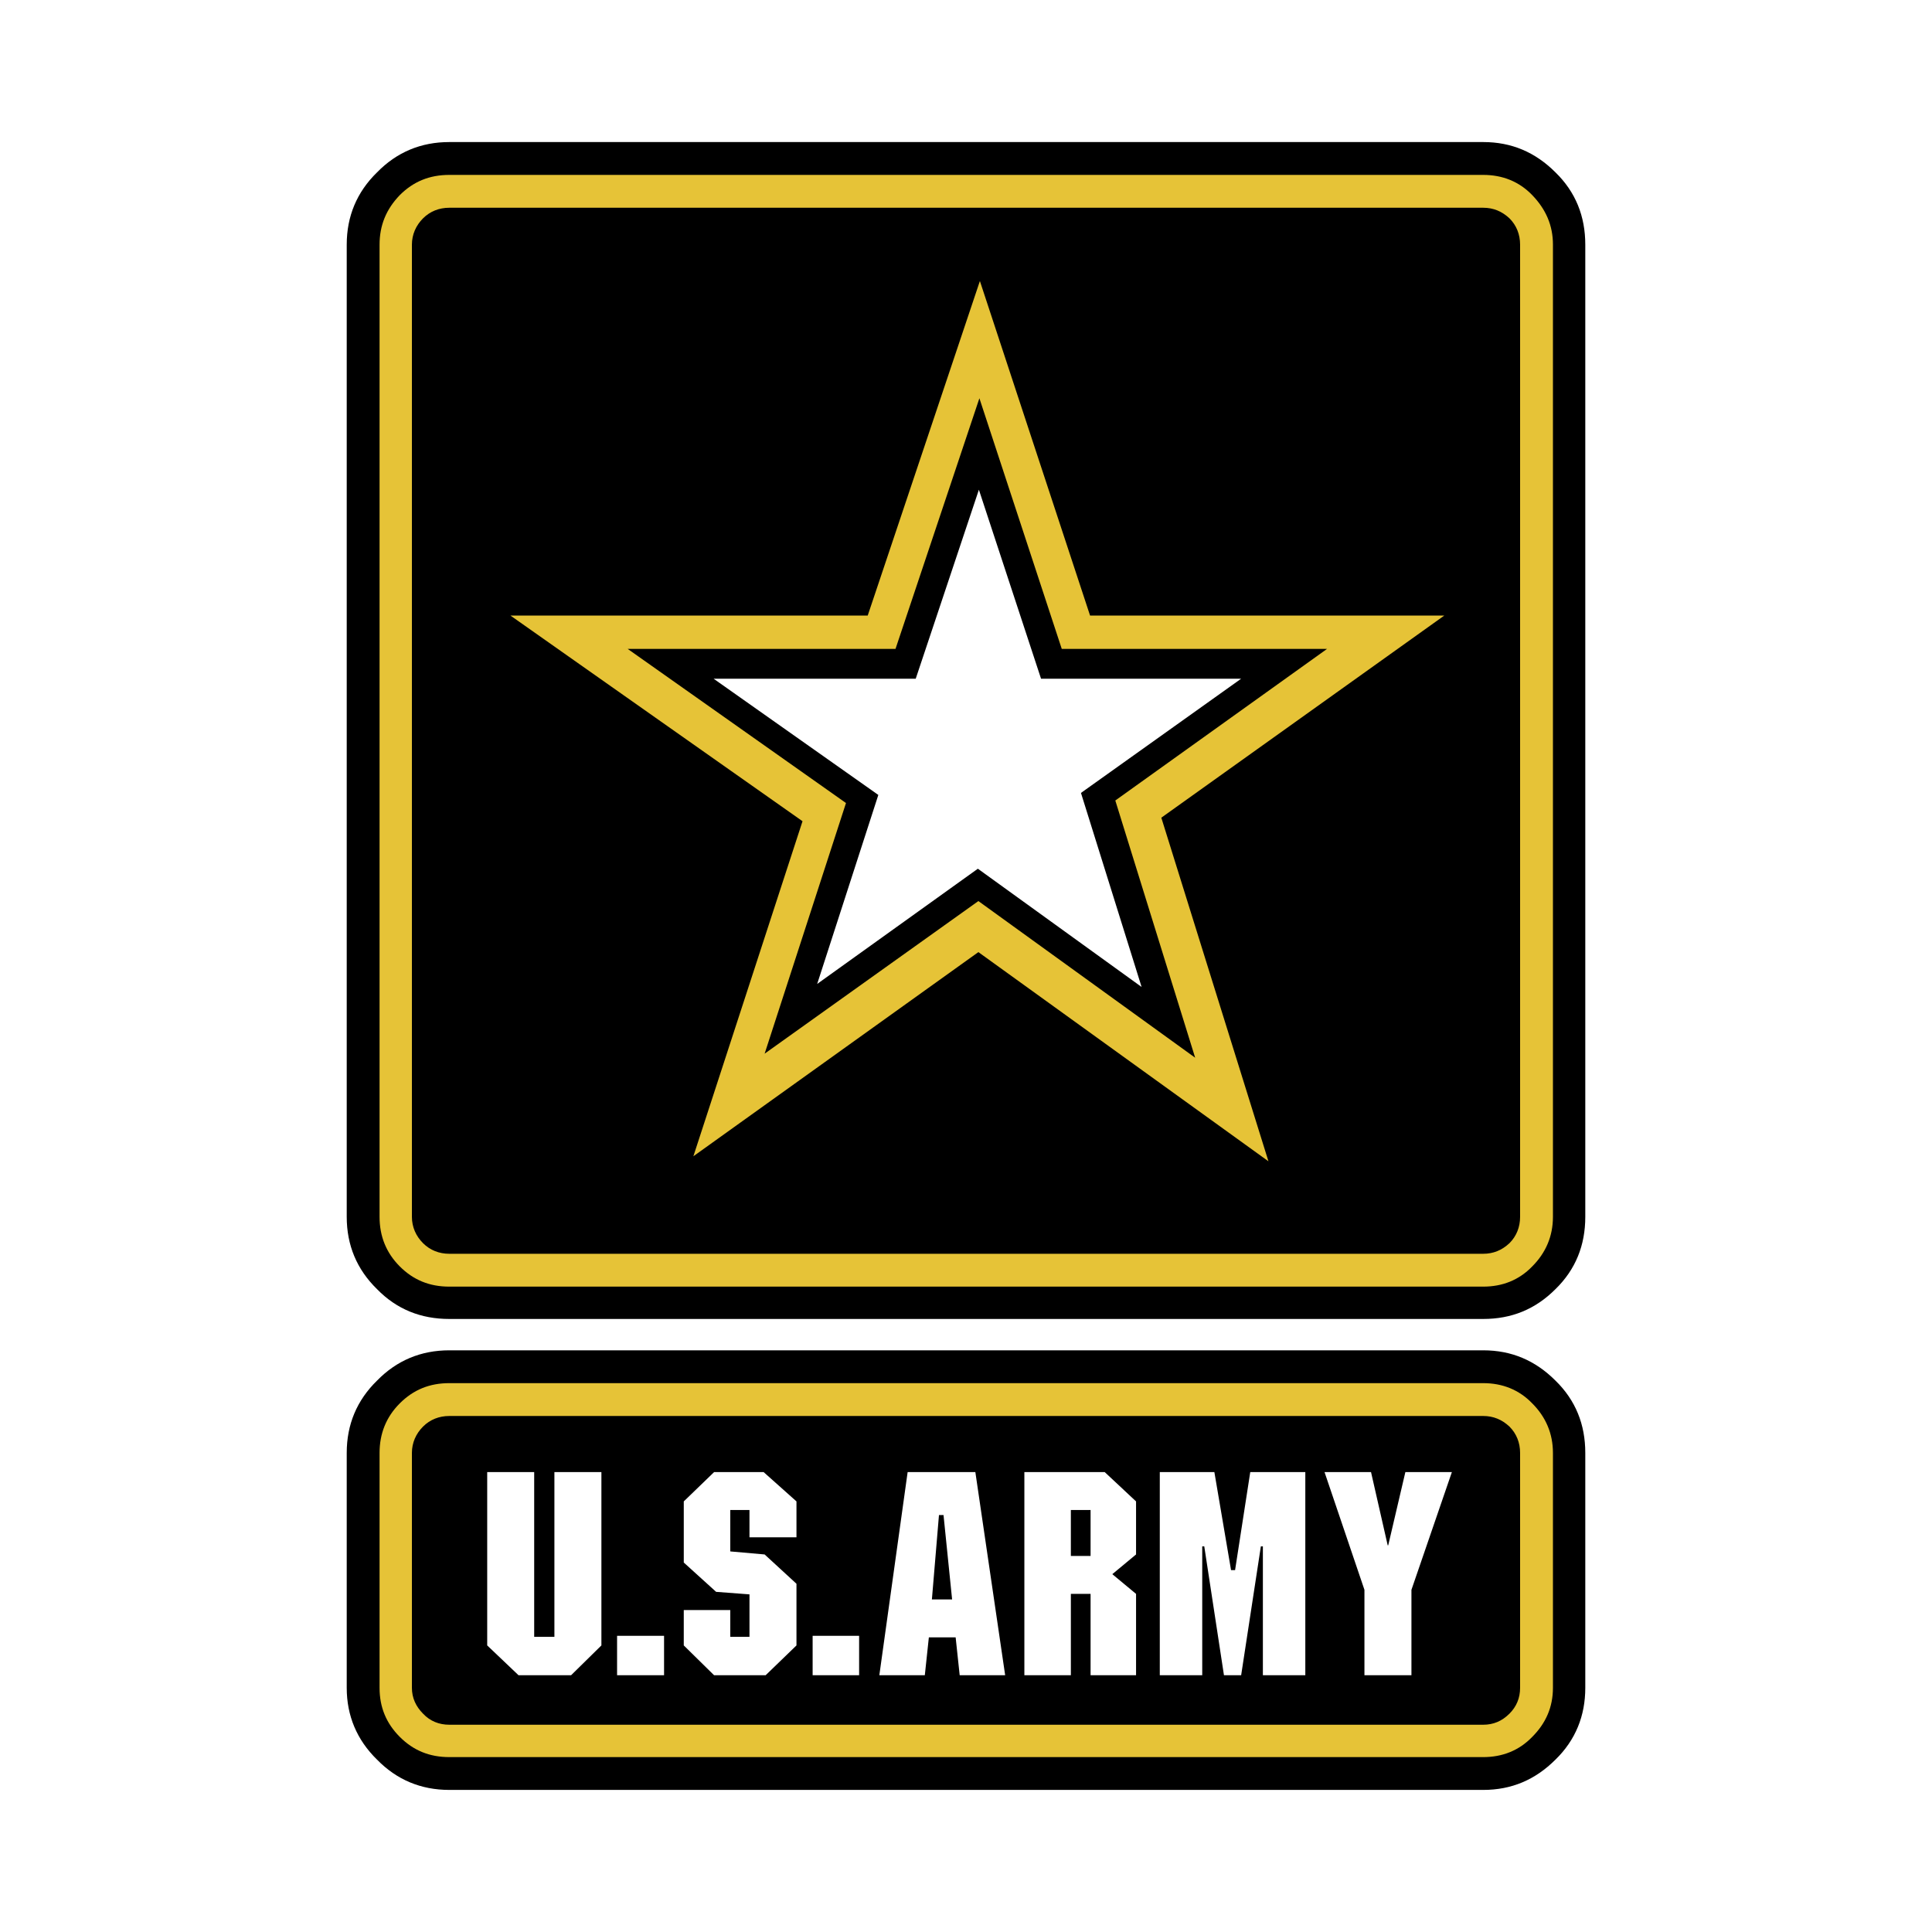
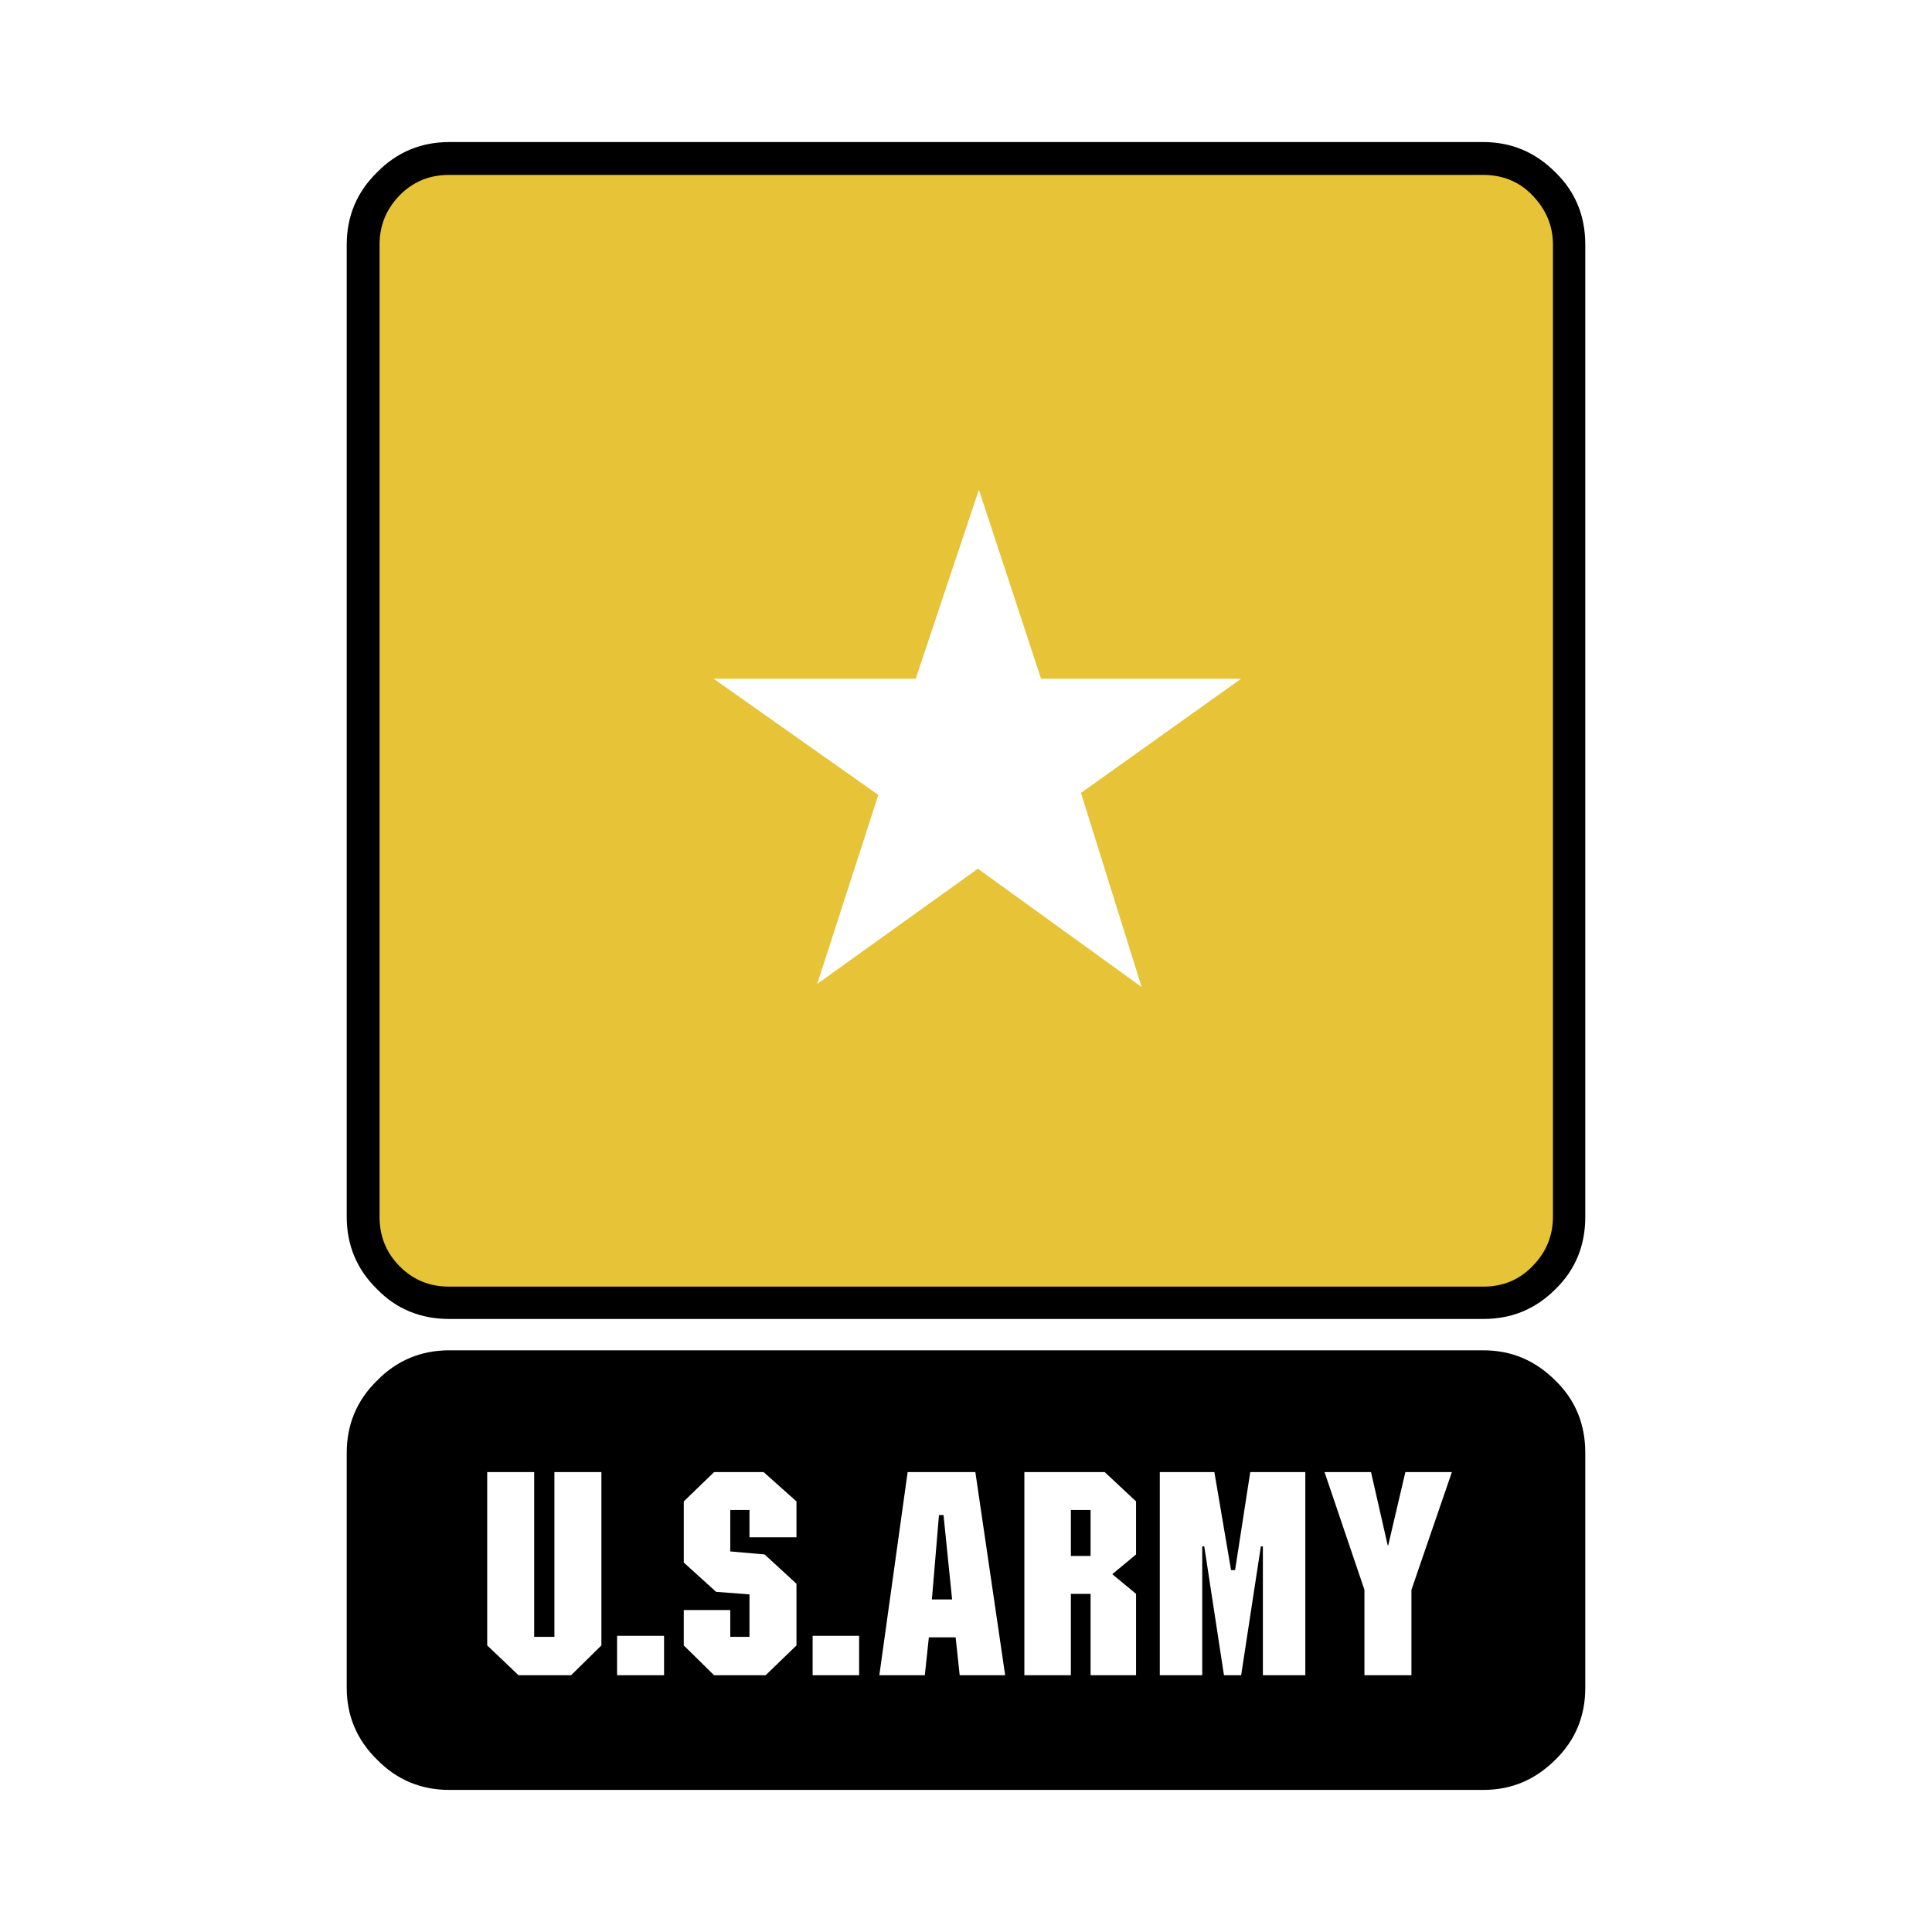
<svg xmlns="http://www.w3.org/2000/svg" width="2500" height="2500" viewBox="0 0 192.756 192.756">
  <g fill-rule="evenodd" clip-rule="evenodd">
-     <path fill="#fff" d="M0 0h192.756v192.756H0V0z" />
    <path d="M155.189 17.198c-2.016-2.017-4.387-3.025-7.209-3.025H44.826c-2.823 0-5.243 1.008-7.209 3.025-2.017 1.966-3.024 4.386-3.024 7.209v97.002c0 2.822 1.008 5.242 3.024 7.209 1.967 2.018 4.387 2.975 7.209 2.975H147.98c2.822 0 5.193-.957 7.209-2.975 2.018-1.967 2.975-4.387 2.975-7.209V24.408c0-2.824-.957-5.244-2.975-7.21z" />
    <path d="M154.938 24.408c0-1.916-.705-3.529-2.066-4.941-1.312-1.361-2.975-2.017-4.891-2.017H44.826c-1.966 0-3.579.656-4.94 2.017-1.361 1.412-2.017 3.025-2.017 4.941v97.002c0 1.916.656 3.578 2.017 4.941 1.361 1.361 2.975 2.016 4.94 2.016H147.98c1.916 0 3.578-.654 4.891-2.016 1.361-1.363 2.066-3.025 2.066-4.941V24.408h.001z" fill="#e6c337" />
-     <path d="M150.602 21.785c-.756-.705-1.613-1.058-2.621-1.058H44.826c-1.008 0-1.916.353-2.621 1.058-.706.707-1.109 1.614-1.109 2.623v97.002c0 1.008.403 1.916 1.109 2.621.706.707 1.613 1.059 2.621 1.059H147.98c1.008 0 1.865-.352 2.621-1.059.705-.705 1.059-1.613 1.059-2.621V24.408c0-1.009-.353-1.916-1.058-2.623z" />
    <path fill="#e6c337" d="M144.098 61.414h-35.342L97.764 28.038 86.572 61.414H50.927l29.141 20.519-10.89 33.428 28.435-20.369 28.94 20.871-10.688-34.282 28.233-20.167z" />
-     <path d="M132.4 64.741h-26.468l-8.217-25.007-8.37 25.007H62.624l21.78 15.377-8.117 25.007 21.326-15.226 21.629 15.63-7.967-25.663L132.4 64.741z" />
    <path fill="#fff" d="M107.848 79.11l15.982-11.395h-19.965L97.664 48.86l-6.302 18.855H71.195l16.436 11.597-6.101 18.856 16.032-11.496 16.336 11.799-6.05-19.361z" />
    <path d="M44.826 134.721c-2.823 0-5.243 1.008-7.209 3.023-2.017 1.967-3.024 4.387-3.024 7.209v23.445c0 2.773 1.008 5.193 3.024 7.16 1.967 2.016 4.387 3.023 7.209 3.023H147.98c2.822 0 5.193-1.008 7.209-3.023 2.018-1.967 2.975-4.387 2.975-7.16v-23.445c0-2.822-.957-5.242-2.975-7.209-2.016-2.016-4.387-3.023-7.209-3.023H44.826z" />
-     <path d="M39.886 140.014c-1.361 1.361-2.017 3.025-2.017 4.939v23.445c0 1.916.656 3.529 2.017 4.891s2.975 2.018 4.94 2.018H147.98c1.916 0 3.578-.656 4.891-2.018 1.361-1.361 2.066-2.975 2.066-4.891v-23.445c0-1.914-.705-3.578-2.066-4.939-1.312-1.361-2.975-2.018-4.891-2.018H44.826c-1.966 0-3.579.656-4.94 2.018z" fill="#e6c337" />
-     <path d="M44.826 141.273c-1.008 0-1.916.354-2.621 1.059-.706.707-1.109 1.613-1.109 2.621v23.445c0 1.008.403 1.865 1.109 2.572.706.756 1.613 1.107 2.621 1.107H147.98c1.008 0 1.865-.352 2.621-1.107.705-.707 1.059-1.564 1.059-2.572v-23.445c0-1.008-.354-1.914-1.059-2.621-.756-.705-1.613-1.059-2.621-1.059H44.826z" />
    <path d="M113.344 155.088v-5.293l-3.127-2.924h-8.016v20.268h4.639v-8.117h1.967v8.117h4.537v-8.117l-2.369-1.967 2.369-1.967zm-64.736-8.217v17.293l3.126 2.975h5.243l3.025-2.975v-17.293h-4.689v16.436h-2.017v-16.436h-4.688zm60.199 3.781v4.588h-1.967v-4.588h1.967zm21.425-3.781h-5.494l-1.514 9.781h-.402l-1.664-9.781h-5.445v20.268h4.234v-12.857h.203l1.965 12.857h1.715l1.967-12.857h.201v12.857h4.234v-20.268zm8.27 7.311h-.051l-1.664-7.311h-4.639l3.982 11.746v8.521h4.689v-8.521l4.035-11.746h-4.641l-1.711 7.311zm-72.249 12.957v-3.934h-4.688v3.934h4.688zm14.823-3.934v3.934h4.638v-3.934h-4.638zm-1.613-13.41l-3.277-2.924h-4.941l-3.025 2.924v6.1l3.227 2.924 3.328.252v4.236h-1.916v-2.672H68.22v3.529l3.025 2.975h5.143l3.076-2.975v-6.152l-3.177-2.924-3.428-.303v-4.133h1.916v2.723h4.689v-3.58h-.001zm17.848-2.924h-6.756l-2.824 20.268h4.538l.403-3.781h2.672l.404 3.781h4.537l-2.974-20.268zm-4.336 12.705l.706-8.42h.454l.857 8.42h-2.017z" fill="#fff" />
  </g>
</svg>